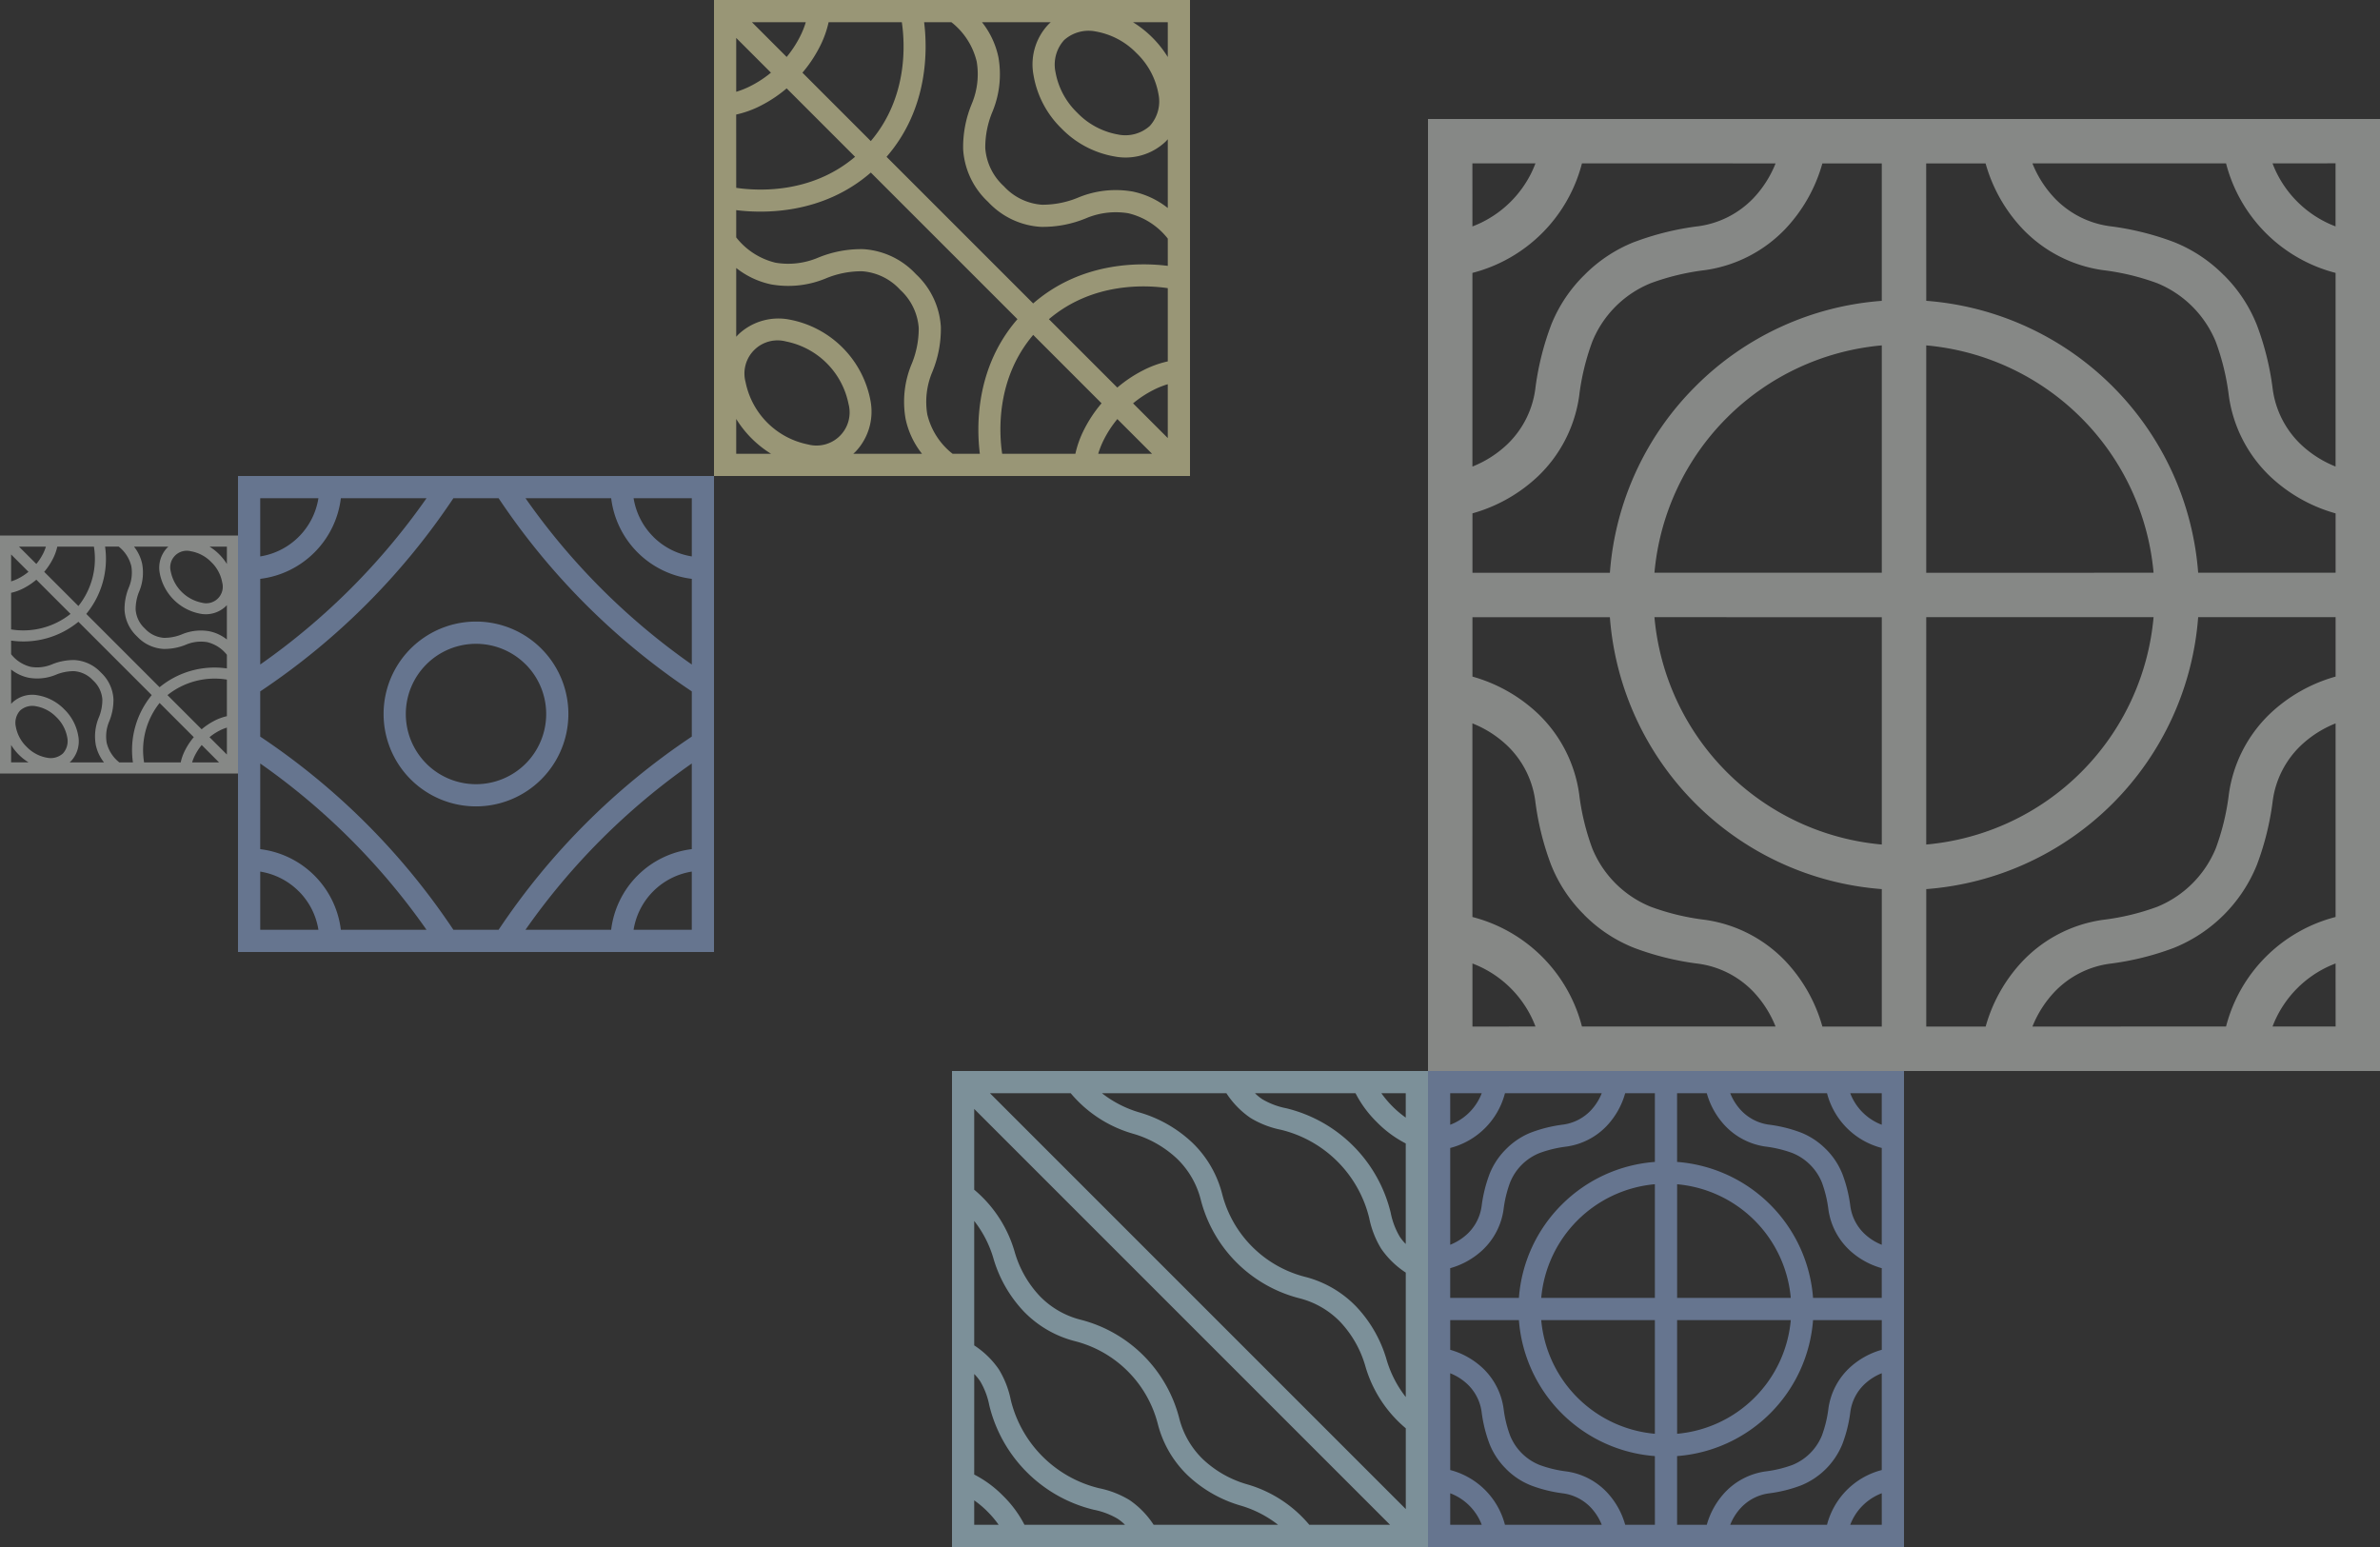
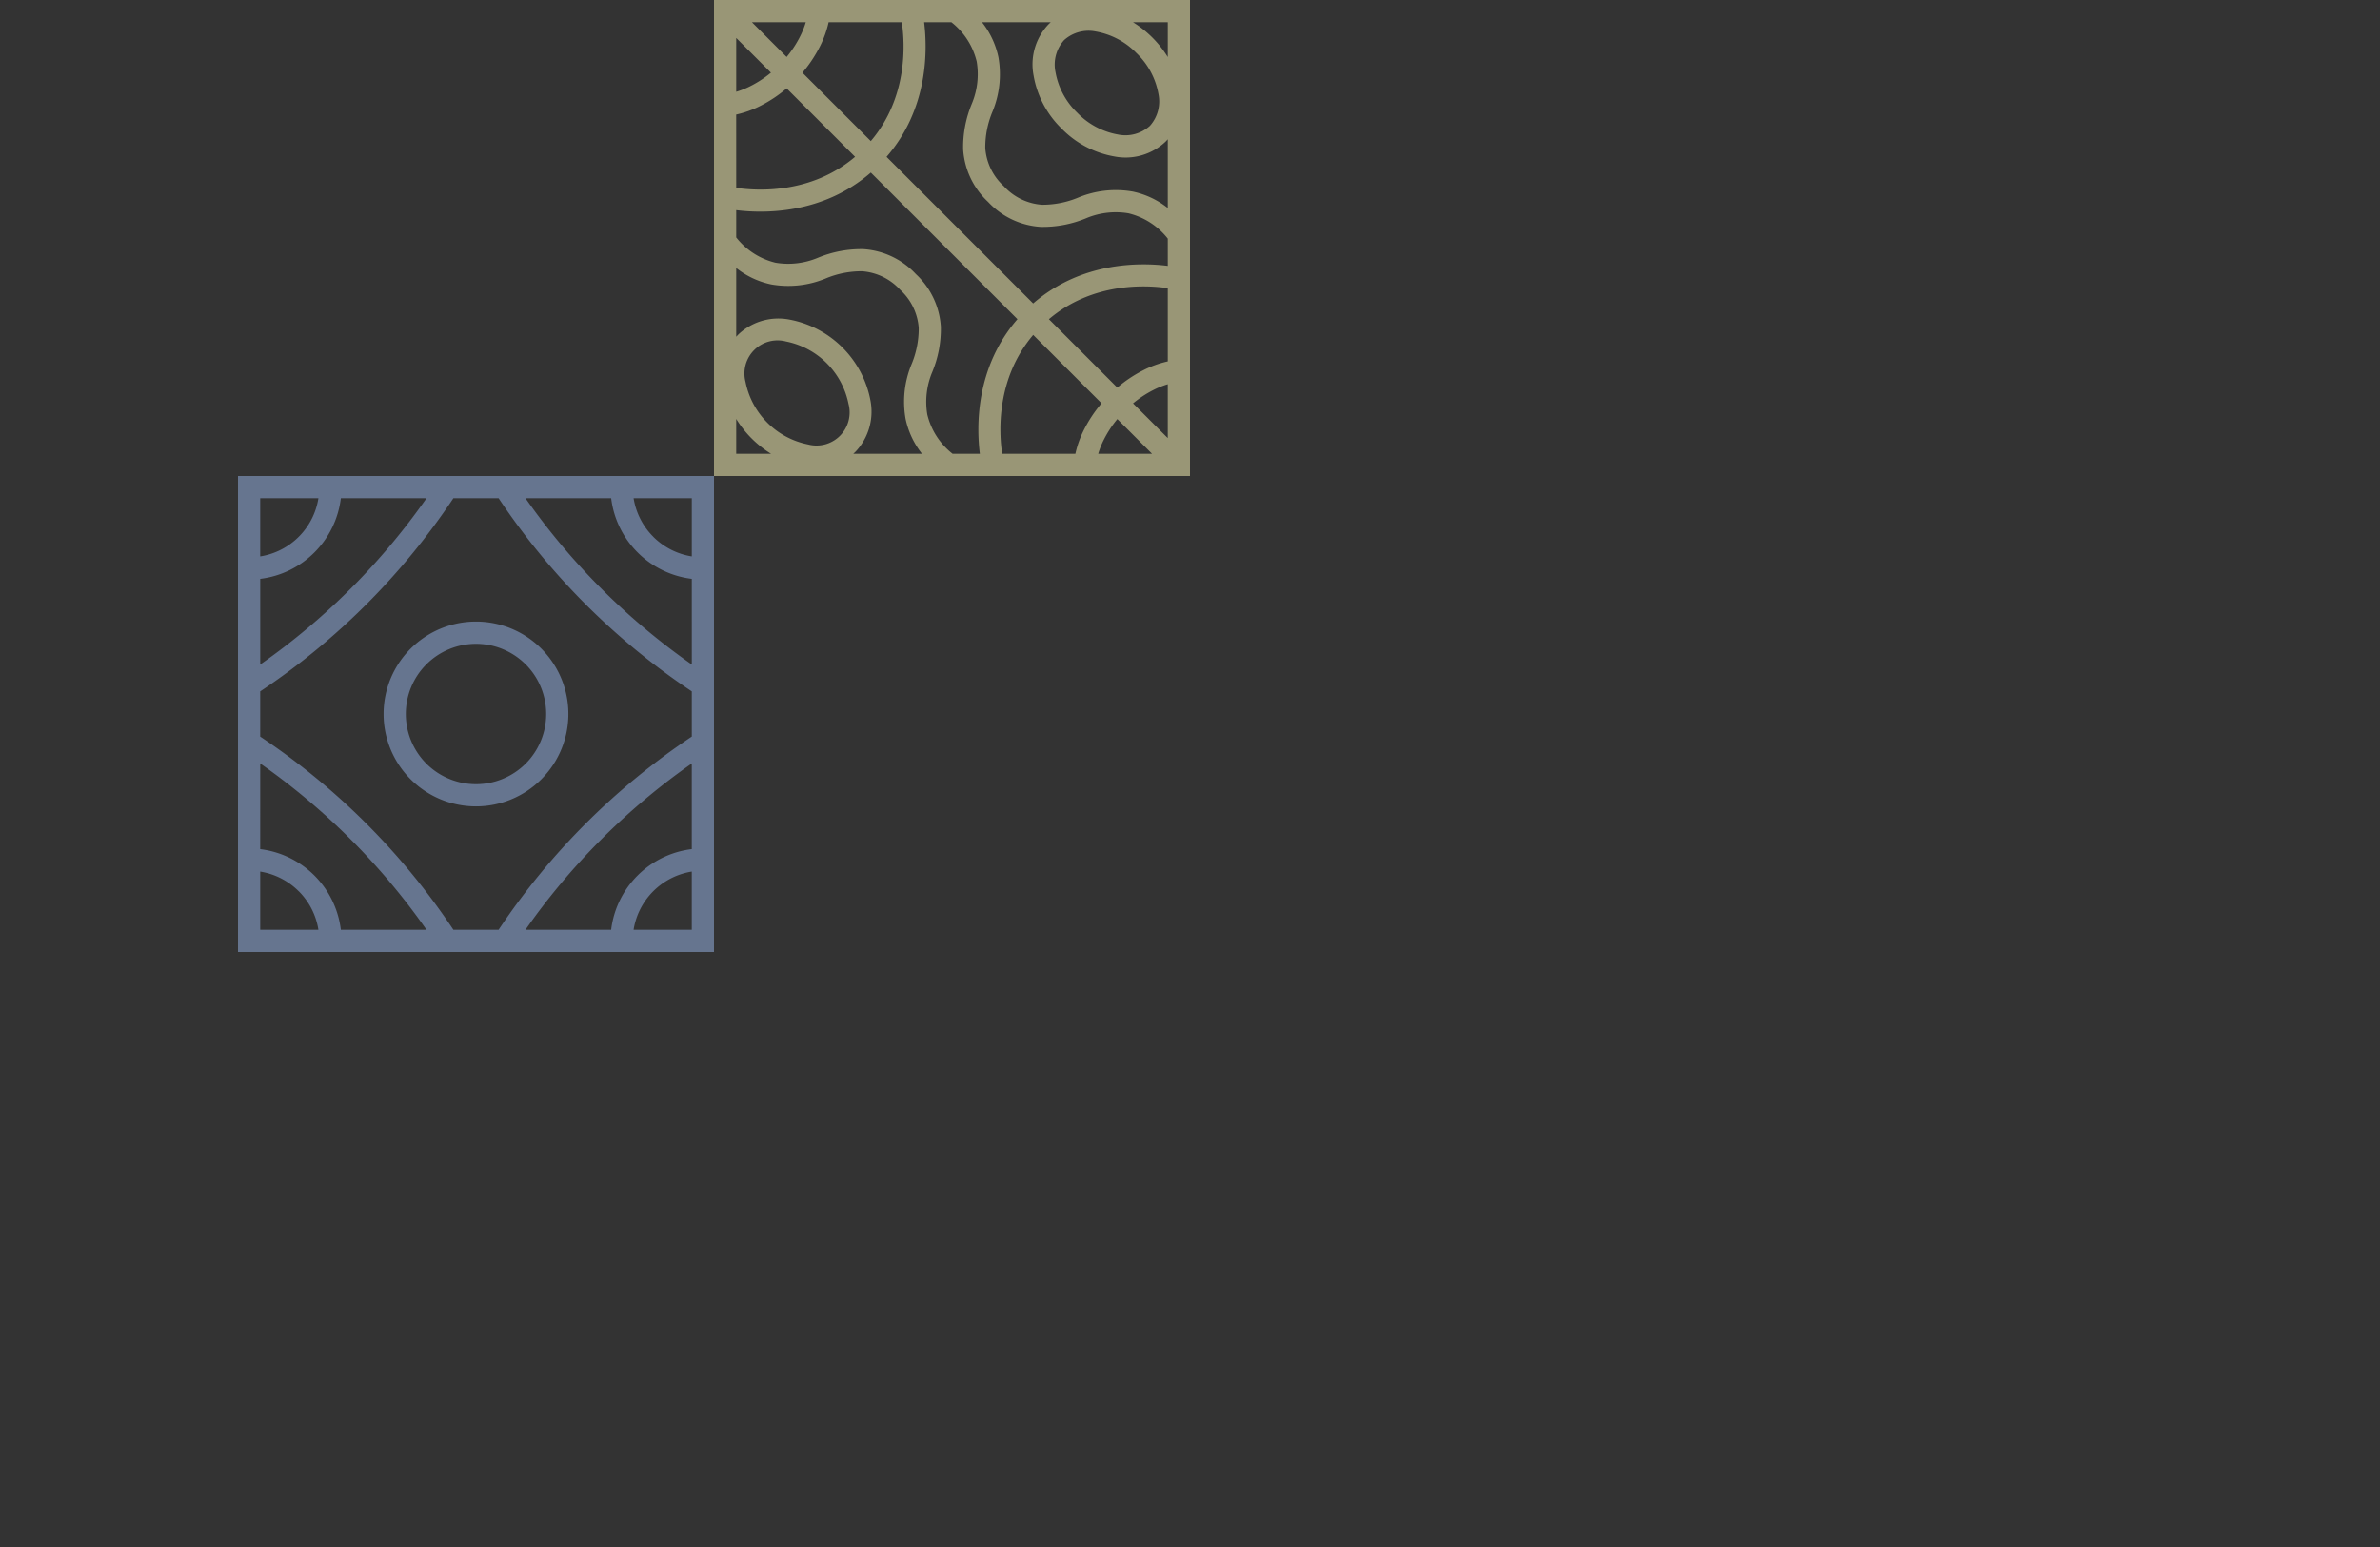
<svg xmlns="http://www.w3.org/2000/svg" data-name="グループ 20066" width="400" height="260">
  <rect width="100%" height="100%" fill="#333333" stroke="none" />
  <defs>
    <clipPath id="a">
      <path data-name="長方形 8986" fill="none" d="M0 0h400v260H0z" />
    </clipPath>
    <clipPath id="b">
-       <path data-name="長方形 8979" transform="translate(240 180)" fill="none" d="M0 0h80v80H0z" />
-     </clipPath>
+       </clipPath>
    <clipPath id="c">
-       <path data-name="長方形 8980" transform="translate(240 20)" fill="none" d="M0 0h160v160H0z" />
-     </clipPath>
+       </clipPath>
    <clipPath id="d">
      <path data-name="長方形 8981" transform="translate(40 80)" fill="none" d="M0 0h80v80H0z" />
    </clipPath>
    <clipPath id="e">
-       <path data-name="長方形 8982" transform="translate(0 90)" fill="none" d="M0 0h40v40H0z" />
-     </clipPath>
+       </clipPath>
    <clipPath id="f">
      <path data-name="長方形 8983" transform="translate(120)" fill="none" d="M0 0h80v80H0z" />
    </clipPath>
    <clipPath id="g">
      <path data-name="長方形 8984" transform="translate(160 180)" fill="none" d="M0 0h80v80H0z" />
    </clipPath>
  </defs>
  <g data-name="グループ 20065">
    <g data-name="グループ 20064">
      <g data-name="グループ 20063" clip-path="url(#a)">
        <g data-name="グループ 20047">
          <g data-name="グループ 20046">
            <g data-name="グループ 20045" clip-path="url(#b)" opacity=".5">
              <path data-name="パス 4714" d="M240 258.133V180h80v80h-80zm22.471-55.661a24.7 24.7 0 0115.661-7.19v-11.548h-4.993a13.163 13.163 0 01-3.119 5.511 11.559 11.559 0 01-6.742 3.456 20.161 20.161 0 00-4.552 1.094 8.911 8.911 0 00-4.929 4.932 20.017 20.017 0 00-1.1 4.551 11.558 11.558 0 01-3.455 6.743 13.177 13.177 0 01-5.512 3.119v4.993h11.549a24.7 24.7 0 017.189-15.661m19.395-7.19a24.789 24.789 0 0122.851 22.851h11.549v-4.993a13.175 13.175 0 01-5.513-3.119 11.556 11.556 0 01-3.454-6.743 20.127 20.127 0 00-1.1-4.558 9 9 0 00-4.922-4.922 20.15 20.15 0 00-4.559-1.1 11.553 11.553 0 01-6.741-3.456 13.156 13.156 0 01-3.121-5.511h-4.993zm22.851 26.584a24.788 24.788 0 01-22.851 22.852v11.548h4.993a13.169 13.169 0 013.121-5.513 11.568 11.568 0 016.741-3.454 20.1 20.1 0 004.559-1.1 9 9 0 004.922-4.923 20.117 20.117 0 001.1-4.557 11.556 11.556 0 013.454-6.743 13.186 13.186 0 015.513-3.119v-4.994zm-26.585 22.852a24.786 24.786 0 01-22.85-22.852h-11.546v4.994a13.188 13.188 0 015.512 3.119 11.558 11.558 0 013.455 6.743 20.117 20.117 0 001.1 4.557 8.93 8.93 0 004.923 4.923 20.086 20.086 0 004.558 1.1 11.573 11.573 0 016.742 3.454 13.176 13.176 0 013.119 5.513h4.993zm0-45.69a21.058 21.058 0 00-19.1 19.1h19.1zm-19.1 22.838a21.055 21.055 0 0019.1 19.106v-19.106zm22.839 19.106a21.051 21.051 0 0019.105-19.106h-19.107zm19.105-22.839a21.053 21.053 0 00-19.105-19.1v19.1zm6.09 38.133a12.8 12.8 0 019.2-9.2v-16.27a9.156 9.156 0 00-2.931 1.871 7.871 7.871 0 00-2.347 4.6 23.444 23.444 0 01-1.33 5.4 12.6 12.6 0 01-6.993 6.993 23.493 23.493 0 01-5.4 1.33 7.879 7.879 0 00-4.6 2.346 9.17 9.17 0 00-1.872 2.931zm9.2-5.3q-.4.15-.782.337a9.151 9.151 0 00-4.178 4.178 9.085 9.085 0 00-.338.782h5.3zm0-58.031a12.809 12.809 0 01-9.2-9.2h-16.27a9.159 9.159 0 001.872 2.931 7.88 7.88 0 004.6 2.347 23.5 23.5 0 015.4 1.329 12.273 12.273 0 014.2 2.782h.007a12.264 12.264 0 012.782 4.211 23.458 23.458 0 011.33 5.4 7.868 7.868 0 002.347 4.6 9.142 9.142 0 002.931 1.872zm-5.3-9.2c.1.265.212.525.338.782a9.151 9.151 0 004.178 4.178q.384.189.782.337v-5.3zm-58.031 0a12.8 12.8 0 01-9.2 9.2v16.27a9.157 9.157 0 002.932-1.872 7.87 7.87 0 002.346-4.6 23.561 23.561 0 011.33-5.4v-.008a12.232 12.232 0 012.782-4.2l.008-.008a12.237 12.237 0 014.195-2.782h.008a23.512 23.512 0 015.4-1.329 7.88 7.88 0 004.6-2.347 9.175 9.175 0 001.872-2.931zm-9.2 5.3q.4-.148.782-.337a9.159 9.159 0 004.179-4.178c.125-.257.237-.517.337-.782h-5.3zm0 58.031a12.8 12.8 0 019.2 9.2h16.271a9.187 9.187 0 00-1.872-2.931 7.882 7.882 0 00-4.6-2.346 23.509 23.509 0 01-5.4-1.33 12.261 12.261 0 01-4.211-2.781v-.009a12.255 12.255 0 01-2.782-4.2 23.547 23.547 0 01-1.33-5.4 7.876 7.876 0 00-2.346-4.6 9.171 9.171 0 00-2.932-1.871zm5.3 9.2q-.15-.4-.337-.782a9.159 9.159 0 00-4.179-4.178q-.384-.187-.782-.337v5.3z" fill="#99b7ec" fill-rule="evenodd" />
            </g>
          </g>
        </g>
        <g data-name="グループ 20050">
          <g data-name="グループ 20049">
            <g data-name="グループ 20048" clip-path="url(#c)" opacity=".5">
              <path data-name="パス 4715" d="M240 176.267V20h160v160H240zm44.944-111.322a49.383 49.383 0 0131.322-14.381v-23.1h-9.986a26.349 26.349 0 01-6.239 11.025 23.124 23.124 0 01-13.484 6.91 40.4 40.4 0 00-9.1 2.187 17.843 17.843 0 00-9.858 9.866 40.051 40.051 0 00-2.193 9.1 23.11 23.11 0 01-6.91 13.484 26.334 26.334 0 01-11.025 6.24v9.986h23.1A49.378 49.378 0 01284.95 64.94m38.789-14.381a49.581 49.581 0 0145.7 45.7h23.1v-9.978a26.332 26.332 0 01-11.026-6.24 23.107 23.107 0 01-6.913-13.484 40.277 40.277 0 00-2.2-9.117 18 18 0 00-9.845-9.846 40.3 40.3 0 00-9.116-2.192 23.109 23.109 0 01-13.484-6.91 26.332 26.332 0 01-6.241-11.025h-9.986zm45.7 53.169a49.577 49.577 0 01-45.7 45.7v23.1h9.986a26.326 26.326 0 016.241-11.025 23.1 23.1 0 0113.484-6.909 40.294 40.294 0 009.116-2.194 17.99 17.99 0 009.845-9.845 40.29 40.29 0 002.194-9.117 23.107 23.107 0 016.908-13.484 26.332 26.332 0 0111.026-6.24v-9.986zm-53.17 45.7a49.573 49.573 0 01-45.7-45.7h-23.1v9.986a26.334 26.334 0 0111.025 6.24 23.11 23.11 0 016.91 13.484 40.241 40.241 0 002.193 9.117 17.863 17.863 0 009.846 9.845 40.266 40.266 0 009.116 2.194 23.117 23.117 0 0113.484 6.909 26.343 26.343 0 016.239 11.025h9.986zm0-91.38a42.115 42.115 0 00-38.211 38.212h38.211zm-38.211 45.678a42.113 42.113 0 0038.211 38.212v-38.205zm45.678 38.212a42.108 42.108 0 0038.21-38.212h-38.21zm38.21-45.678a42.11 42.11 0 00-38.21-38.212v38.219zm12.18 76.266a25.6 25.6 0 0118.41-18.409v-32.54a18.336 18.336 0 00-5.863 3.743 15.758 15.758 0 00-4.693 9.2 47 47 0 01-2.66 10.808 25.206 25.206 0 01-13.986 13.987 47.054 47.054 0 01-10.809 2.66 15.739 15.739 0 00-9.194 4.693 18.334 18.334 0 00-3.746 5.862zm18.41-10.6q-.795.3-1.564.675a18.284 18.284 0 00-8.357 8.356q-.377.77-.674 1.564h10.6zm0-116.062a25.621 25.621 0 01-18.41-18.409h-32.544a18.334 18.334 0 003.746 5.862 15.739 15.739 0 009.194 4.693 47.054 47.054 0 0110.809 2.66 24.507 24.507 0 018.407 5.565h.015a24.527 24.527 0 015.564 8.422 47.017 47.017 0 012.66 10.808 15.761 15.761 0 004.693 9.2 18.376 18.376 0 005.863 3.745zm-10.6-18.409q.3.8.674 1.565a18.288 18.288 0 008.357 8.355c.512.252 1.034.475 1.564.675v-10.6zm-116.062 0a25.607 25.607 0 01-18.409 18.409v32.554a18.387 18.387 0 005.863-3.745 15.747 15.747 0 004.693-9.2 46.964 46.964 0 012.661-10.808v-.015a24.457 24.457 0 015.562-8.392l.017-.015a24.48 24.48 0 018.391-5.565h.016a47.048 47.048 0 0110.807-2.66 15.741 15.741 0 009.2-4.693 18.363 18.363 0 003.744-5.862zm-18.409 10.6c.53-.2 1.051-.423 1.565-.675a18.289 18.289 0 008.357-8.355q.373-.77.674-1.565h-10.6zm0 116.062a25.6 25.6 0 0118.409 18.409h32.541a18.362 18.362 0 00-3.744-5.862 15.747 15.747 0 00-9.2-4.693 47.048 47.048 0 01-10.807-2.66 24.512 24.512 0 01-8.424-5.564v-.015a24.5 24.5 0 01-5.562-8.408 46.951 46.951 0 01-2.661-10.808 15.747 15.747 0 00-4.693-9.2 18.347 18.347 0 00-5.863-3.743zm10.6 18.409q-.3-.795-.674-1.564a18.284 18.284 0 00-8.357-8.356q-.771-.378-1.565-.675v10.6z" fill="#dadeda" fill-rule="evenodd" />
            </g>
          </g>
        </g>
        <g data-name="グループ 20053">
          <g data-name="グループ 20052">
            <g data-name="グループ 20051" clip-path="url(#d)" opacity=".5">
              <path data-name="パス 4716" d="M118.133 160H40V80h80v80zM64.47 120a15.525 15.525 0 0026.5 10.981l.008-.007A15.528 15.528 0 1064.47 120m7.189-8.341a11.795 11.795 0 000 16.683v.007a11.813 11.813 0 0016.682 0l.008-.007a11.814 11.814 0 000-16.683h-.008a11.793 11.793 0 00-16.682 0m31.056 44.608a15.534 15.534 0 0113.552-13.553v-14.4a113.586 113.586 0 00-27.954 27.954zm13.552-9.783a11.8 11.8 0 00-9.783 9.783h9.783zM83.8 156.267a117.135 117.135 0 0132.47-32.471V116.2A117.135 117.135 0 0183.8 83.733h-7.6a117.329 117.329 0 01-14.631 17.844A117.08 117.08 0 0143.734 116.2v7.6a117.312 117.312 0 0117.844 14.63A117.158 117.158 0 0176.2 156.267zm32.47-58.982a15.555 15.555 0 01-13.552-13.552h-14.4a113.678 113.678 0 0027.954 27.954zm-9.783-13.552a11.771 11.771 0 003.308 6.475v.007a11.755 11.755 0 006.475 3.3v-9.782zm-49.2 0a15.5 15.5 0 01-4.437 9.108l-.007.007a15.5 15.5 0 01-9.107 4.436v14.4a113.645 113.645 0 0015.2-12.75 113.478 113.478 0 0012.751-15.201zm-13.553 9.784a11.75 11.75 0 006.474-3.3l.008-.007a11.756 11.756 0 003.3-6.475h-9.782zm0 49.2a15.537 15.537 0 0113.552 13.553h14.4a113.566 113.566 0 00-12.75-15.2 113.532 113.532 0 00-15.2-12.754zm9.783 13.553a11.748 11.748 0 00-3.3-6.475h-.008a11.768 11.768 0 00-6.474-3.308v9.783z" fill="#99b7ec" fill-rule="evenodd" />
            </g>
          </g>
        </g>
        <g data-name="グループ 20056">
          <g data-name="グループ 20055">
            <g data-name="グループ 20054" clip-path="url(#e)" opacity=".5">
              <path data-name="パス 4717" d="M39.067 130H0V90h40v40zm-16.726-1.866a14.563 14.563 0 013.16-11.312L13.179 104.5a14.568 14.568 0 01-11.313 3.159v2.29a5.971 5.971 0 003.311 2.128 6.432 6.432 0 003.538-.41 9.513 9.513 0 013.823-.731 6.588 6.588 0 014.428 2.1 6.585 6.585 0 012.1 4.428 9.479 9.479 0 01-.73 3.823 6.432 6.432 0 00-.41 3.538 5.971 5.971 0 002.128 3.311zm4.48-12.632a14.559 14.559 0 0111.312-3.16v-2.293a5.98 5.98 0 00-3.31-2.127 6.442 6.442 0 00-3.538.411 9.474 9.474 0 01-3.822.73 6.585 6.585 0 01-4.429-2.1 6.593 6.593 0 01-2.1-4.428 9.479 9.479 0 01.731-3.823 6.433 6.433 0 00.41-3.538 5.967 5.967 0 00-2.127-3.31h-2.29a14.561 14.561 0 01-3.158 11.315zm11.312-1.286a12.726 12.726 0 00-9.989 2.609l5.746 5.746a11.293 11.293 0 012.173-1.45 8.526 8.526 0 012.07-.751zm-11.309 3.928a12.732 12.732 0 00-2.609 9.99h6.154a8.5 8.5 0 01.752-2.071 11.264 11.264 0 011.449-2.172zM1.866 105.785a12.735 12.735 0 009.99-2.609l-5.748-5.748a11.2 11.2 0 01-2.171 1.451 8.5 8.5 0 01-2.071.752zm11.31-3.93a12.725 12.725 0 002.608-9.988H9.631a8.559 8.559 0 01-.752 2.07 11.21 11.21 0 01-1.451 2.171zm-11.31-4.141a7.186 7.186 0 001.232-.5 9.213 9.213 0 001.688-1.11l-2.92-2.92zm4.24-2.928a9.207 9.207 0 001.11-1.686 7.218 7.218 0 00.5-1.232h-4.53zm32.027 27.5a7.219 7.219 0 00-1.232.5 9.223 9.223 0 00-1.686 1.111l2.918 2.919zm-4.233 2.929a9.184 9.184 0 00-1.112 1.687 7.268 7.268 0 00-.5 1.232h4.527zM22.519 91.867a7.043 7.043 0 011.381 2.938 8.236 8.236 0 01-.49 4.559 7.786 7.786 0 00-.614 3.079 4.8 4.8 0 001.558 3.2 4.8 4.8 0 003.2 1.558 7.789 7.789 0 003.079-.614 8.218 8.218 0 014.559-.49 7.043 7.043 0 012.938 1.381V101.7a4.98 4.98 0 01-.187.2 4.887 4.887 0 01-4.276 1.246 8.529 8.529 0 01-6.818-6.817 4.888 4.888 0 011.251-4.275c.065-.065.132-.127.2-.187zm13 2.613a6.268 6.268 0 00-3.419-1.828 2.785 2.785 0 00-3.4 3.408 6.685 6.685 0 005.24 5.24 2.784 2.784 0 003.408-3.408 6.268 6.268 0 00-1.828-3.412m-.314-2.613a8.994 8.994 0 012.927 2.928v-2.928zm-17.725 36.267a7.052 7.052 0 01-1.381-2.939 8.236 8.236 0 01.49-4.559 7.786 7.786 0 00.614-3.079 4.8 4.8 0 00-1.558-3.2 4.8 4.8 0 00-3.2-1.558 7.786 7.786 0 00-3.079.614 8.237 8.237 0 01-4.559.49 7.054 7.054 0 01-2.939-1.382v5.78c.06-.068.123-.135.188-.2a4.887 4.887 0 014.276-1.246 8.145 8.145 0 014.466 2.353 8.144 8.144 0 012.352 4.465 4.881 4.881 0 01-1.246 4.276 4.409 4.409 0 01-.2.188zM3.16 126.84a8.934 8.934 0 01-1.294-1.64v2.93H4.8a8.934 8.934 0 01-1.64-1.29m-.508-4.735a6.268 6.268 0 001.828 3.415 6.268 6.268 0 003.415 1.828 3.074 3.074 0 002.687-.722 3.074 3.074 0 00.722-2.686 6.266 6.266 0 00-1.829-3.415A6.258 6.258 0 006.06 118.7a3.072 3.072 0 00-2.686.721 3.073 3.073 0 00-.722 2.687" fill="#dadeda" fill-rule="evenodd" />
            </g>
          </g>
        </g>
        <g data-name="グループ 20059">
          <g data-name="グループ 20058">
            <g data-name="グループ 20057" clip-path="url(#f)" opacity=".5">
              <path data-name="パス 4718" d="M198.133 80H120V0h80v80zm-33.451-3.733c-.564-4.515-.776-14.456 6.32-22.625L146.357 29c-8.169 7.095-18.111 6.882-22.625 6.318V39.9a11.943 11.943 0 006.622 4.255 12.875 12.875 0 007.076-.82 18.97 18.97 0 017.645-1.461 13.178 13.178 0 018.857 4.195 13.182 13.182 0 014.195 8.857 18.96 18.96 0 01-1.462 7.645 12.891 12.891 0 00-.82 7.076 11.947 11.947 0 004.257 6.622zM173.641 51c8.17-7.1 18.111-6.883 22.625-6.319V40.1a11.939 11.939 0 00-6.62-4.255 12.882 12.882 0 00-7.076.821 18.974 18.974 0 01-7.645 1.461 13.18 13.18 0 01-8.857-4.195 13.178 13.178 0 01-4.195-8.857 18.974 18.974 0 011.461-7.645 12.884 12.884 0 00.82-7.076 11.934 11.934 0 00-4.253-6.62h-4.586c.565 4.515.778 14.456-6.317 22.625zm22.625-2.572c-3.571-.526-12.588-1.056-19.978 5.218l11.493 11.493a22.449 22.449 0 014.345-2.9 17.065 17.065 0 014.14-1.5zm-22.618 7.858c-6.275 7.39-5.746 16.406-5.218 19.979h12.308a17 17 0 011.5-4.141 22.388 22.388 0 012.9-4.345zm-49.916-24.717c3.574.527 12.59 1.056 19.979-5.217l-11.5-11.5a22.4 22.4 0 01-4.341 2.9 17.1 17.1 0 01-4.142 1.5zm22.62-7.857c6.273-7.39 5.743-16.406 5.216-19.979h-12.306a17.062 17.062 0 01-1.5 4.141 22.436 22.436 0 01-2.9 4.342zm-22.62-8.285a14.38 14.38 0 002.465-.994 18.593 18.593 0 003.375-2.22l-5.84-5.84zm8.48-5.854a18.488 18.488 0 002.22-3.375 14.412 14.412 0 00.994-2.465h-9.053zm64.054 55a14.356 14.356 0 00-2.464.994 18.44 18.44 0 00-3.373 2.223l5.837 5.837zm-8.476 5.857a18.415 18.415 0 00-2.224 3.373 14.364 14.364 0 00-.993 2.464h9.054zm-22.752-66.7a14.1 14.1 0 012.762 5.88 16.471 16.471 0 01-.98 9.117 15.556 15.556 0 00-1.228 6.157 9.593 9.593 0 003.116 6.407 9.6 9.6 0 006.406 3.117 15.572 15.572 0 006.158-1.229 16.473 16.473 0 019.118-.981 14.106 14.106 0 015.876 2.763V23.405a9.931 9.931 0 01-.373.4 9.773 9.773 0 01-8.553 2.495 16.311 16.311 0 01-8.931-4.706 16.288 16.288 0 01-4.7-8.93 9.768 9.768 0 012.491-8.557q.193-.193.4-.374zm26 5.226A12.534 12.534 0 00184.21 5.3a6.144 6.144 0 00-5.373 1.444 6.144 6.144 0 00-1.443 5.373 12.532 12.532 0 003.656 6.83 12.535 12.535 0 006.83 3.656 6.148 6.148 0 005.373-1.443 6.15 6.15 0 001.444-5.374 12.539 12.539 0 00-3.656-6.83m-.63-5.226a18 18 0 015.855 5.856V3.733zm-35.448 72.537a14.113 14.113 0 01-2.764-5.879 16.47 16.47 0 01.981-9.117 15.574 15.574 0 001.228-6.157 9.6 9.6 0 00-3.116-6.408 9.6 9.6 0 00-6.407-3.116 15.592 15.592 0 00-6.157 1.229 16.452 16.452 0 01-9.117.98 14.1 14.1 0 01-5.879-2.763V56.6c.121-.137.245-.269.376-.4a9.77 9.77 0 018.553-2.493A17.053 17.053 0 01146.3 67.339a9.775 9.775 0 01-2.493 8.553c-.131.13-.263.255-.4.375zm-28.643-2.588a17.877 17.877 0 01-2.588-3.272v5.86h5.861a17.807 17.807 0 01-3.273-2.588m-1.016-9.47a13.374 13.374 0 0010.486 10.486 5.57 5.57 0 006.817-6.817 13.371 13.371 0 00-10.486-10.485 5.569 5.569 0 00-6.817 6.816" fill="#fffab9" fill-rule="evenodd" />
            </g>
          </g>
        </g>
        <g data-name="グループ 20062">
          <g data-name="グループ 20061">
            <g data-name="グループ 20060" clip-path="url(#g)" opacity=".5">
-               <path data-name="パス 4719" d="M240 181.866V260h-80v-80h80zm-3.733 58.183a21.3 21.3 0 01-6.79-10.423 18.08 18.08 0 00-4.23-7.462 14.518 14.518 0 00-6.781-3.948 22.981 22.981 0 01-16.682-16.682 14.518 14.518 0 00-3.948-6.781 18.08 18.08 0 00-7.462-4.23 21.3 21.3 0 01-10.423-6.79h-13.578l69.894 69.894zM185.2 183.733a18.7 18.7 0 006.251 3.217 21.76 21.76 0 018.979 5.135 18.192 18.192 0 014.953 8.5 19.327 19.327 0 0014.029 14.029 18.192 18.192 0 018.5 4.953 21.76 21.76 0 015.135 8.979 18.7 18.7 0 003.217 6.251v-20.916a14.828 14.828 0 01-4.144-4.035 15.885 15.885 0 01-2.005-5.153 20.16 20.16 0 00-14.811-14.811 15.923 15.923 0 01-5.154-2.005 14.84 14.84 0 01-4.034-4.144zm46.96 0a17.292 17.292 0 004.1 4.1v-4.1zm4.1 8.443a18.976 18.976 0 01-4.855-3.581l-.007-.007a18.932 18.932 0 01-3.579-4.855h-16.9a7.877 7.877 0 001.253 1.023 12.759 12.759 0 004.015 1.509 23.832 23.832 0 0117.539 17.54 12.772 12.772 0 001.509 4.014 7.927 7.927 0 001.023 1.254zm-21.46 64.091a18.68 18.68 0 00-6.253-3.218 21.774 21.774 0 01-8.979-5.136 18.2 18.2 0 01-4.953-8.5 19.312 19.312 0 00-14.028-14.028 18.2 18.2 0 01-8.5-4.953 21.774 21.774 0 01-5.136-8.979 18.679 18.679 0 00-3.218-6.253v20.916a14.87 14.87 0 014.146 4.037 15.934 15.934 0 012.005 5.152 20.158 20.158 0 0014.816 14.811 15.921 15.921 0 015.152 2.005 14.856 14.856 0 014.037 4.146zm-51.068-56.318a21.294 21.294 0 016.792 10.423 18.081 18.081 0 004.231 7.463 14.5 14.5 0 006.78 3.946 22.992 22.992 0 0116.683 16.683 14.5 14.5 0 003.947 6.78 18.064 18.064 0 007.462 4.231 21.294 21.294 0 0110.423 6.792h13.576l-69.894-69.894zm0 47.871a18.966 18.966 0 014.857 3.583l.007.007a18.966 18.966 0 013.583 4.857h16.9a7.872 7.872 0 00-1.254-1.024 12.775 12.775 0 00-4.016-1.51 23.833 23.833 0 01-17.539-17.539 12.775 12.775 0 00-1.51-4.016 7.983 7.983 0 00-1.024-1.254zm4.107 8.447a16.465 16.465 0 00-1.876-2.223l-.008-.009a16.6 16.6 0 00-2.223-1.875v4.107z" fill="#c5edff" fill-rule="evenodd" />
-             </g>
+               </g>
          </g>
        </g>
      </g>
    </g>
  </g>
</svg>